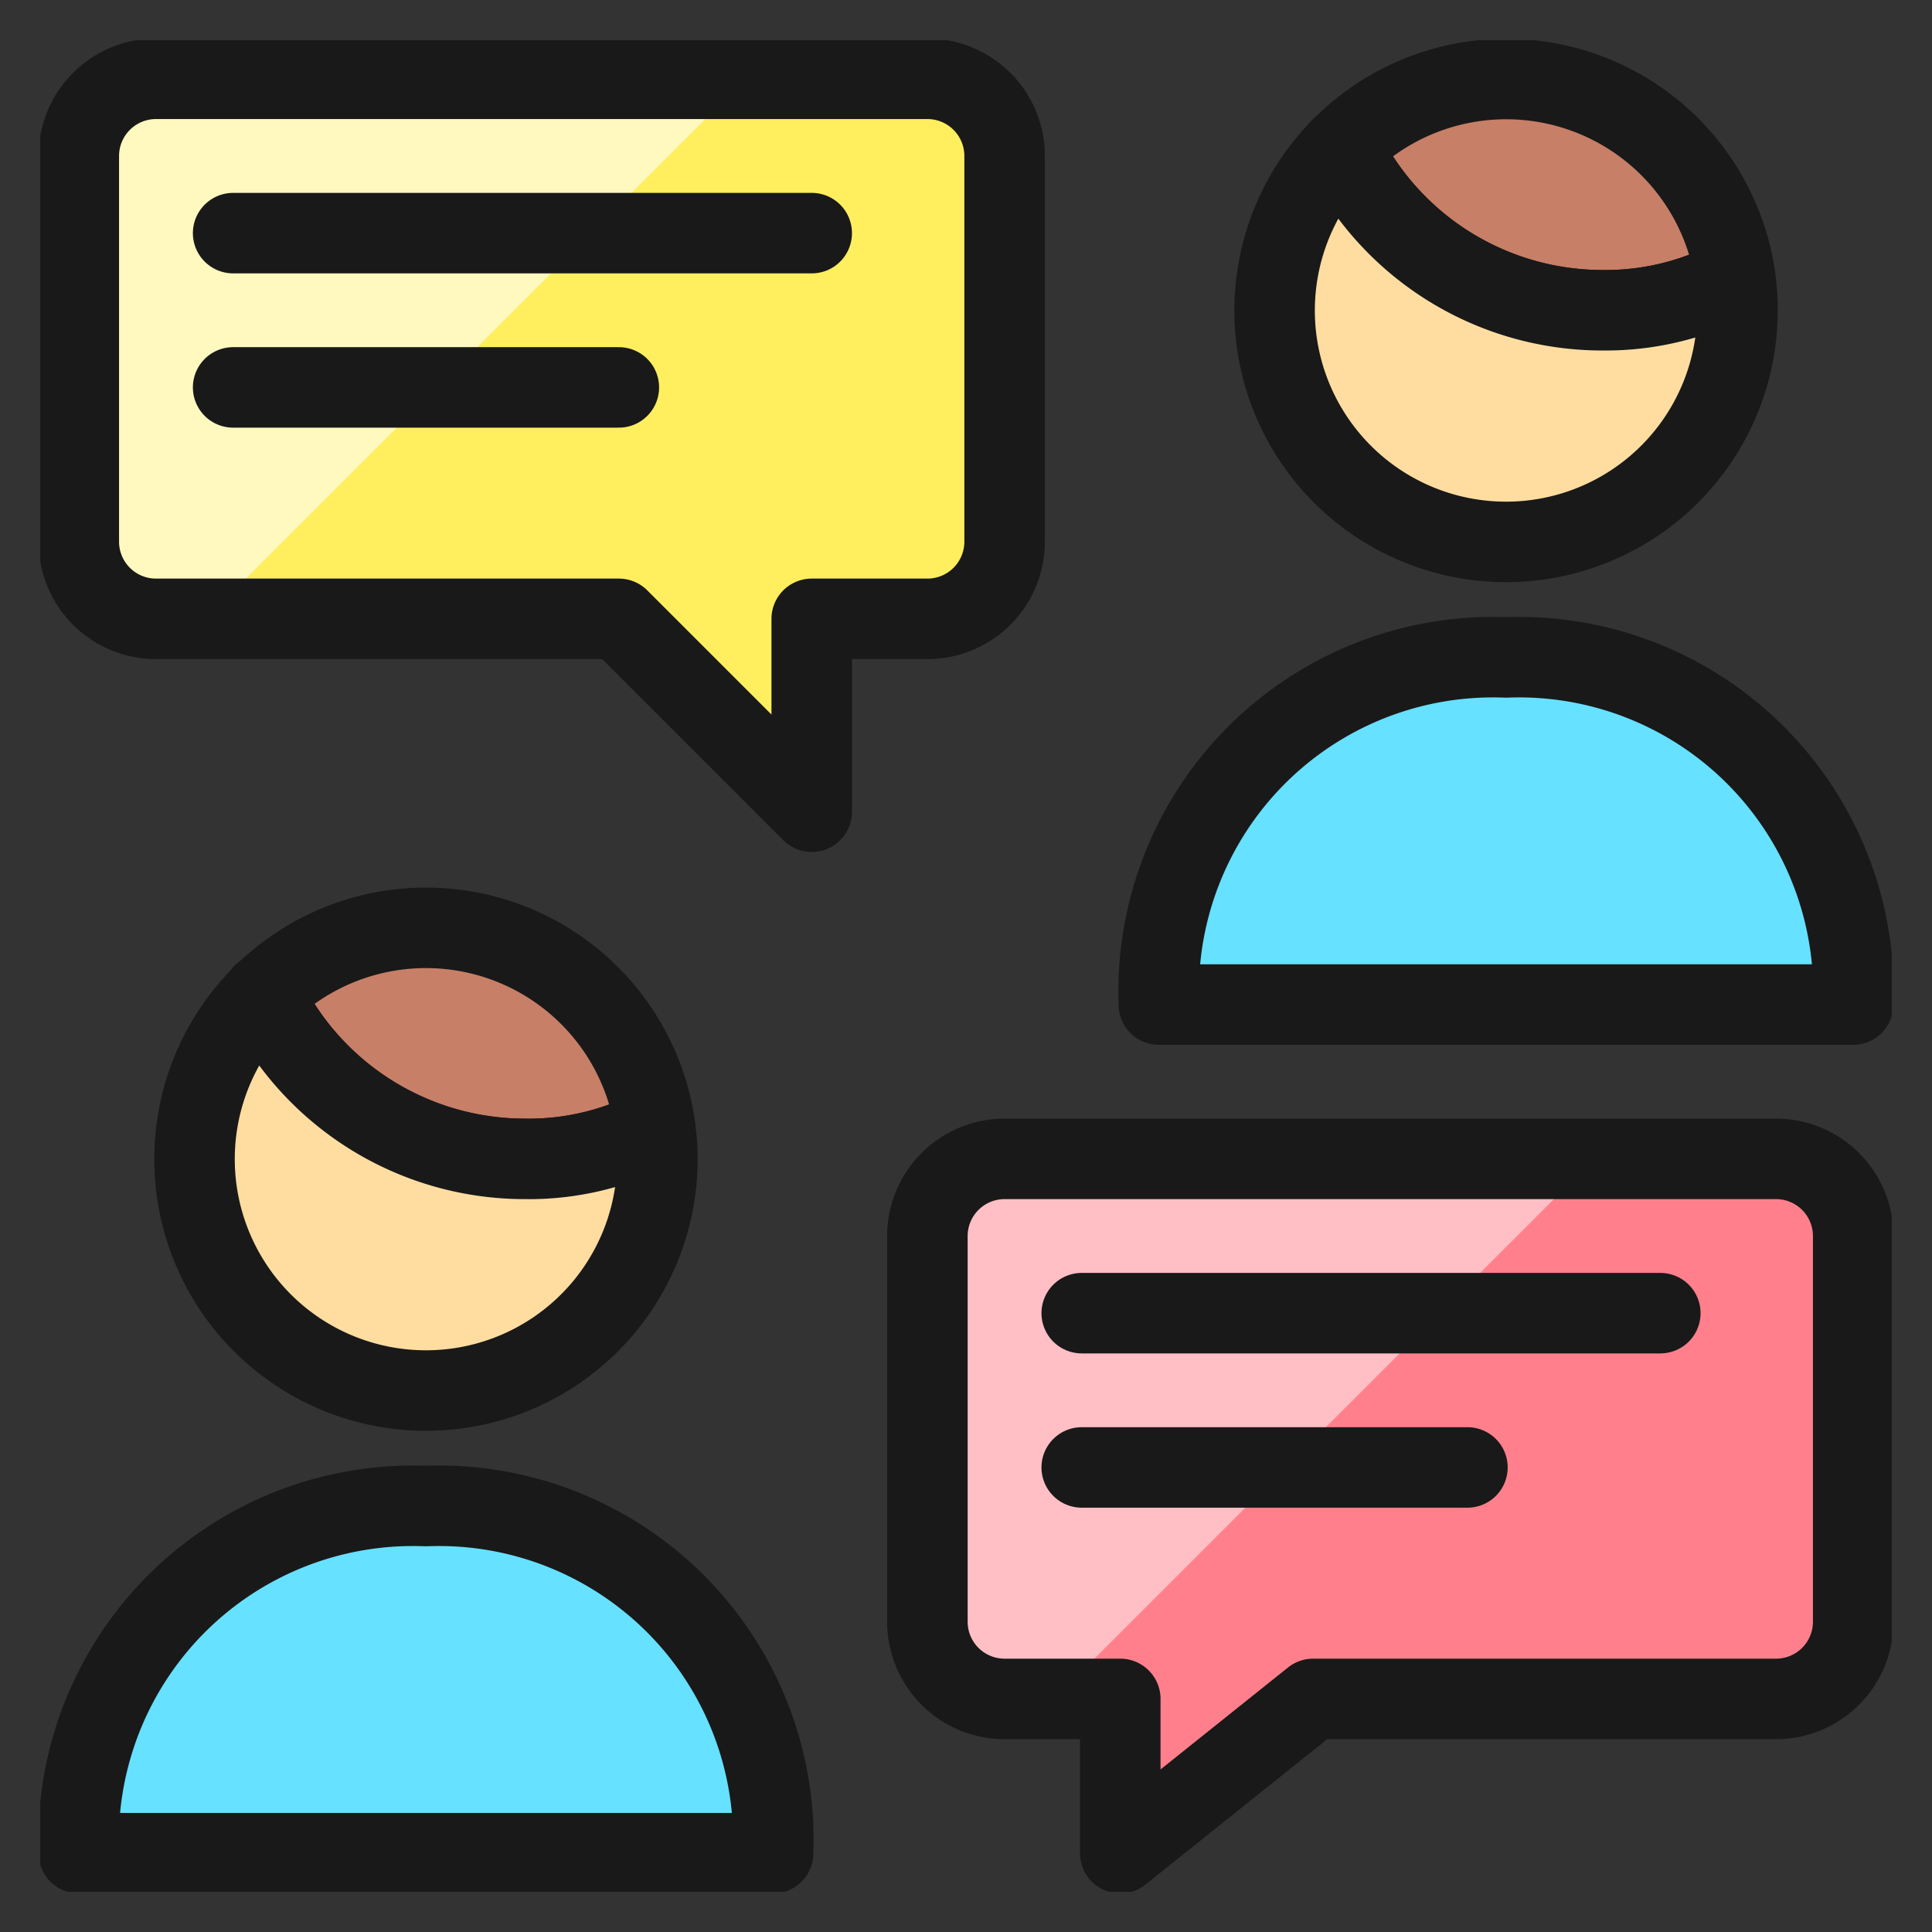
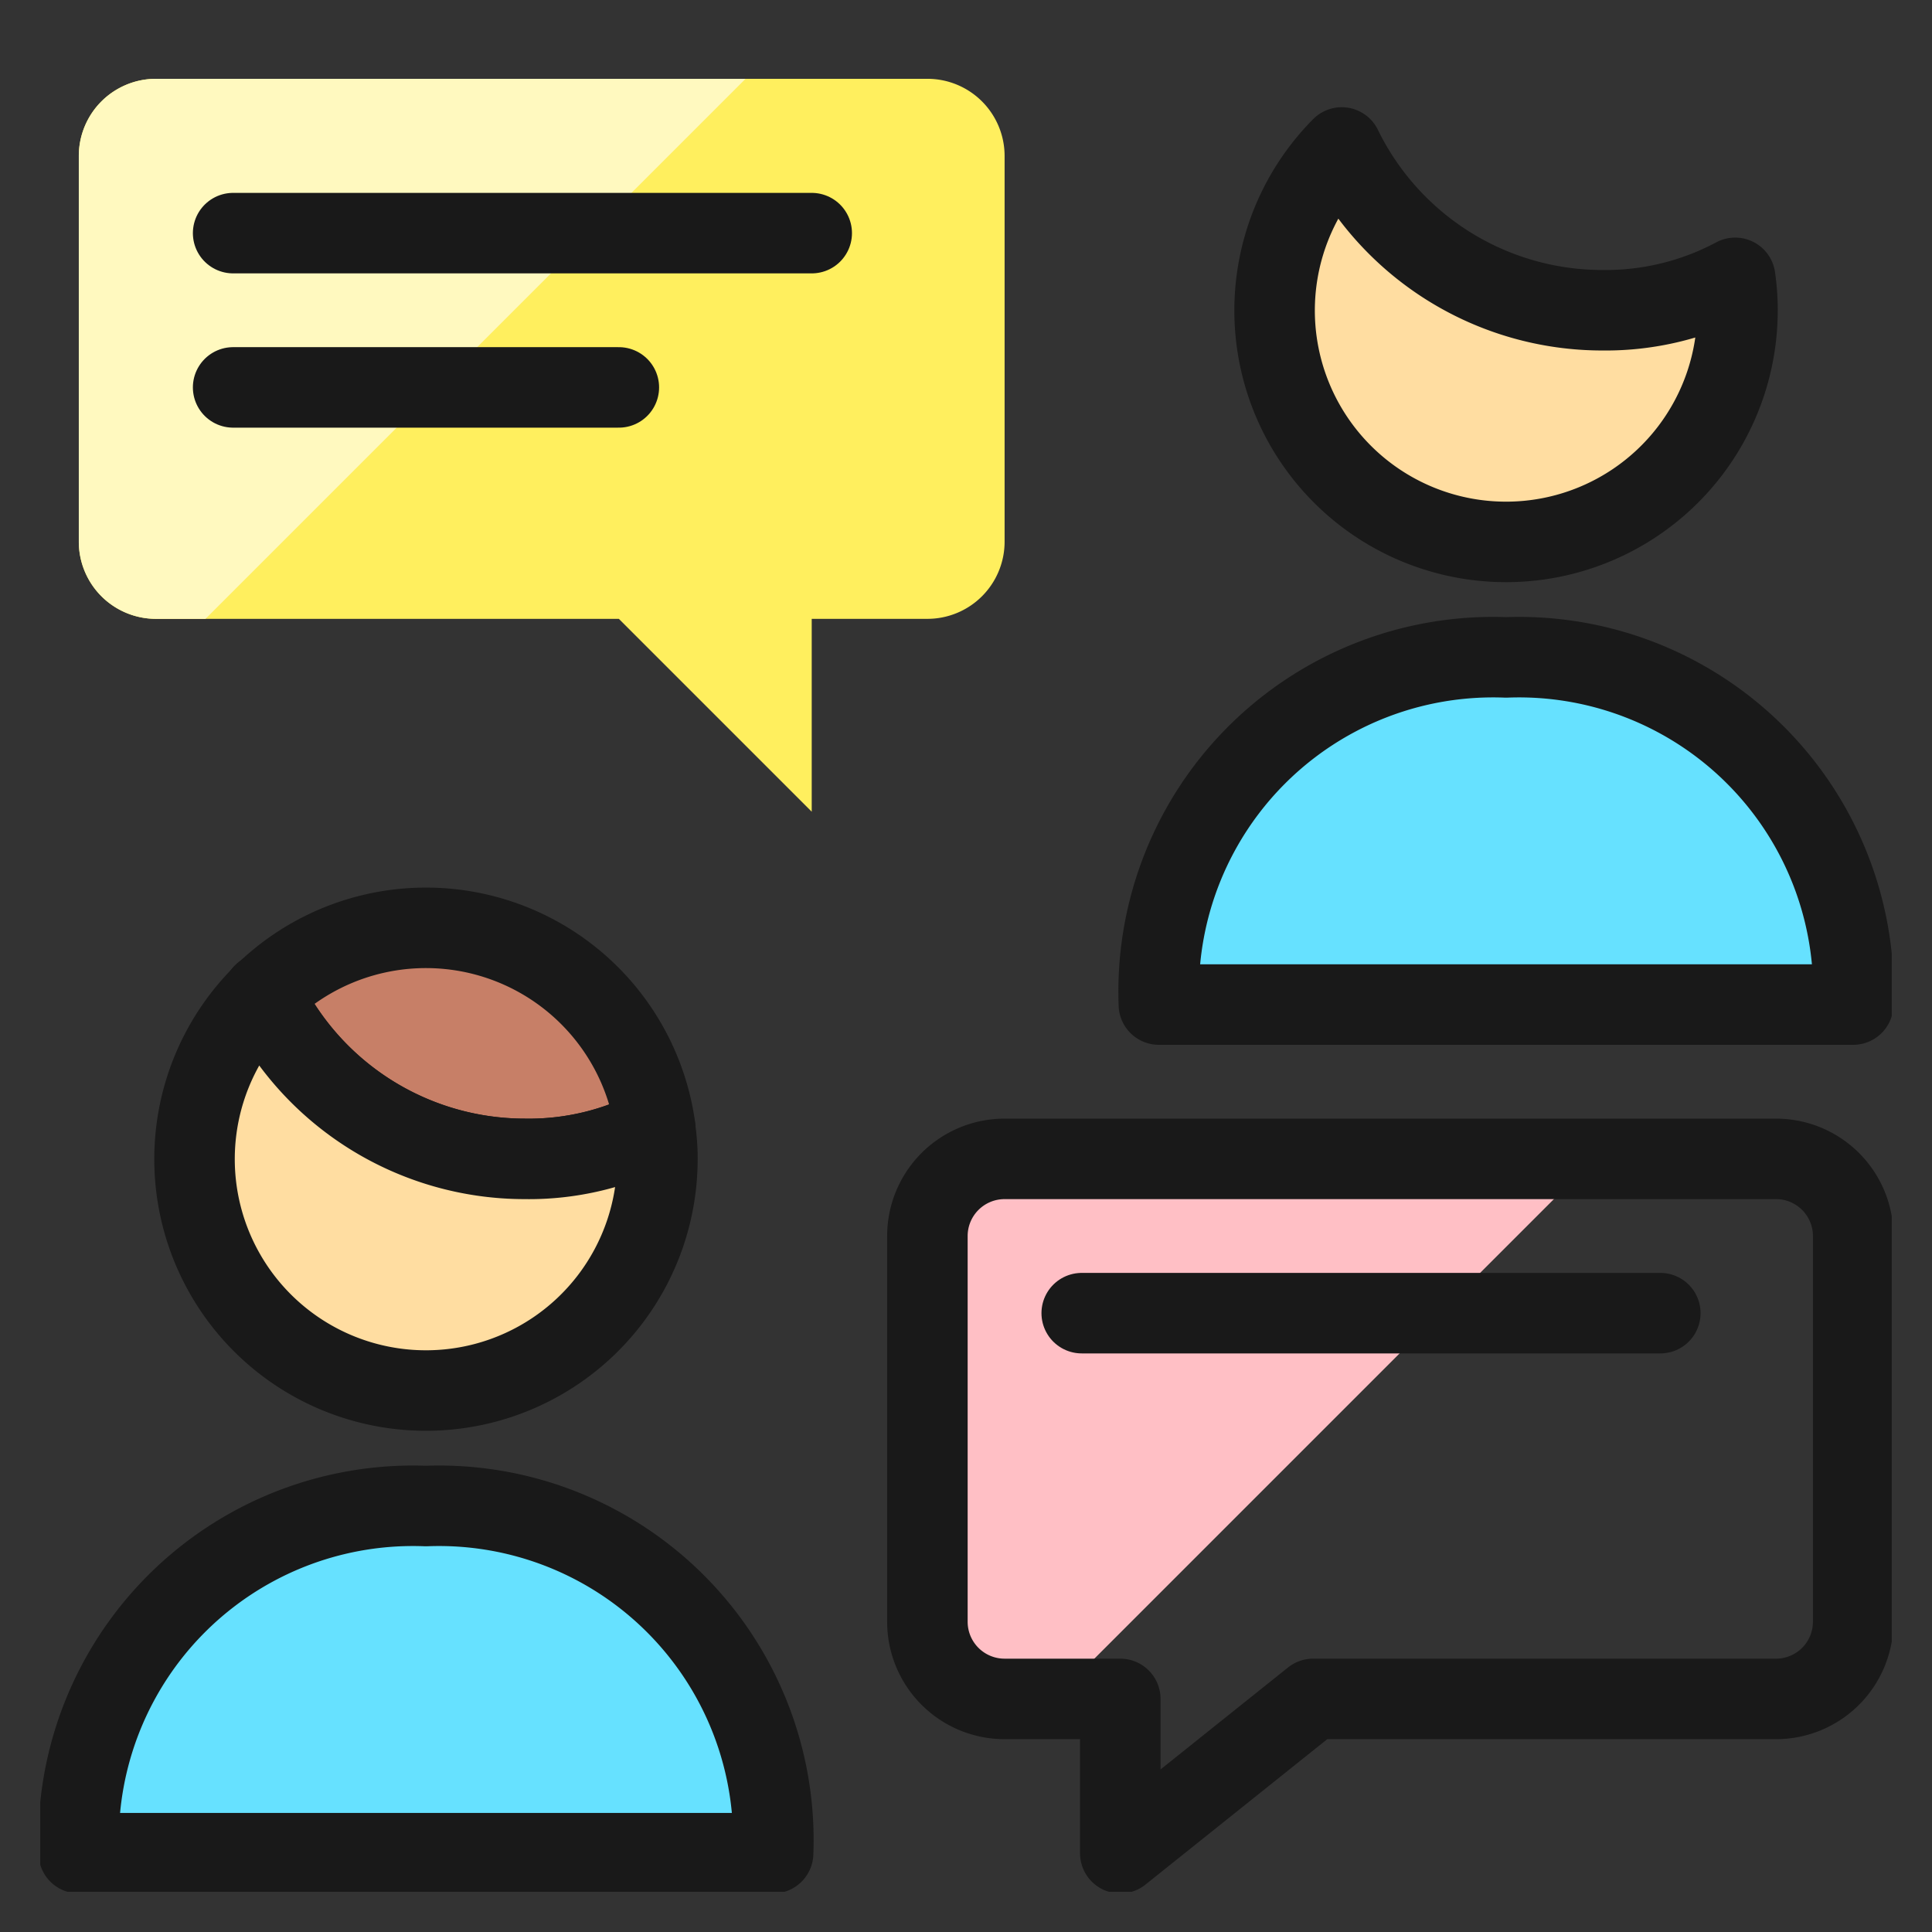
<svg xmlns="http://www.w3.org/2000/svg" fill="none" viewBox="-1 -1 48 48" id="Team-Chat--Streamline-Ultimate.svg" height="48" width="48">
  <rect x="-1" y="-1" width="48" height="48" fill="#333333" stroke="none" />
  <desc>Team Chat Streamline Icon: https://streamlinehq.com</desc>
  <g clip-path="url(#clip0_21_28138)">
-     <path fill="#ff808c" d="M23.958 27.792a1.917 1.917 0 0 0 -1.917 1.917v9.583a1.917 1.917 0 0 0 1.917 1.917H26.833v3.833l4.792 -3.833h11.5a1.917 1.917 0 0 0 1.917 -1.917v-9.583a1.917 1.917 0 0 0 -1.917 -1.917h-19.167Z" stroke-width="2" />
    <path fill="#ffef5e" d="M22.042 0.958a1.917 1.917 0 0 1 1.917 1.917v9.583a1.917 1.917 0 0 1 -1.917 1.917H19.167V19.167L14.375 14.375h-11.5a1.917 1.917 0 0 1 -1.917 -1.917v-9.583a1.917 1.917 0 0 1 1.917 -1.917h19.167Z" stroke-width="2" />
    <path fill="#fff9bf" d="M2.875 0.958a1.917 1.917 0 0 0 -1.917 1.917v9.583a1.917 1.917 0 0 0 1.917 1.917h1.231l13.417 -13.417H2.875Z" stroke-width="2" />
    <path fill="#ffbfc5" d="M23.958 27.792a1.917 1.917 0 0 0 -1.917 1.917v9.583a1.917 1.917 0 0 0 1.917 1.917h1.231l13.417 -13.417H23.958Z" stroke-width="2" />
    <path stroke="#191919" stroke-linecap="round" stroke-linejoin="round" d="M23.958 27.792a1.917 1.917 0 0 0 -1.917 1.917v9.583a1.917 1.917 0 0 0 1.917 1.917H26.833v3.833l4.792 -3.833h11.5a1.917 1.917 0 0 0 1.917 -1.917v-9.583a1.917 1.917 0 0 0 -1.917 -1.917h-19.167Z" stroke-width="2" />
-     <path stroke="#191919" stroke-linecap="round" stroke-linejoin="round" d="M22.042 0.958a1.917 1.917 0 0 1 1.917 1.917v9.583a1.917 1.917 0 0 1 -1.917 1.917H19.167V19.167L14.375 14.375h-11.5a1.917 1.917 0 0 1 -1.917 -1.917v-9.583a1.917 1.917 0 0 1 1.917 -1.917h19.167Z" stroke-width="2" />
    <path stroke="#191919" stroke-linecap="round" stroke-linejoin="round" d="M25.875 31.625H40.25" stroke-width="2" />
-     <path stroke="#191919" stroke-linecap="round" stroke-linejoin="round" d="M25.875 35.458h9.583" stroke-width="2" />
    <path fill="#66e1ff" stroke="#191919" stroke-linecap="round" stroke-linejoin="round" d="M27.792 23.958A8.309 8.309 0 0 1 36.417 15.333a8.309 8.309 0 0 1 8.625 8.625h-17.25Z" stroke-width="2" />
-     <path fill="#c77f67" stroke="#191919" stroke-linecap="round" stroke-linejoin="round" d="M42.113 5.903a6.821 6.821 0 0 1 -3.297 0.805 7.207 7.207 0 0 1 -6.478 -4.044 5.75 5.75 0 0 1 9.775 3.239v0Z" stroke-width="2" />
    <path fill="#ffdda1" stroke="#191919" stroke-linecap="round" stroke-linejoin="round" d="M42.167 6.708a5.75 5.75 0 1 1 -9.832 -4.044 7.207 7.207 0 0 0 6.478 4.044c1.15 0.013 2.283 -0.263 3.297 -0.805 0.038 0.268 0.058 0.537 0.058 0.805Z" stroke-width="2" />
    <path fill="#66e1ff" stroke="#191919" stroke-linecap="round" stroke-linejoin="round" d="M0.958 45.042A8.309 8.309 0 0 1 9.583 36.417a8.307 8.307 0 0 1 8.625 8.625h-17.25Z" stroke-width="2" />
    <path fill="#c77f67" stroke="#191919" stroke-linecap="round" stroke-linejoin="round" d="M15.28 27.025a6.779 6.779 0 0 1 -3.239 0.767 7.214 7.214 0 0 1 -6.498 -4.082 5.75 5.75 0 0 1 9.737 3.316v0Z" stroke-width="2" />
    <path fill="#ffdda1" stroke="#191919" stroke-linecap="round" stroke-linejoin="round" d="M15.333 27.792a5.75 5.75 0 1 1 -9.794 -4.082 7.214 7.214 0 0 0 6.498 4.082 6.781 6.781 0 0 0 3.239 -0.767c0.038 0.253 0.058 0.51 0.058 0.767v0Z" stroke-width="2" />
    <path stroke="#191919" stroke-linecap="round" stroke-linejoin="round" d="M5.543 23.709v-0.019" stroke-width="2" />
    <path stroke="#191919" stroke-linecap="round" stroke-linejoin="round" d="M19.167 4.792H4.792" stroke-width="2" />
    <path stroke="#191919" stroke-linecap="round" stroke-linejoin="round" d="M14.375 8.625h-9.583" stroke-width="2" />
  </g>
  <defs>
    <clipPath id="clip0_21_28138">
      <path fill="#ffffff" d="M0 0h46v46H0z" stroke-width="2" />
    </clipPath>
  </defs>
</svg>